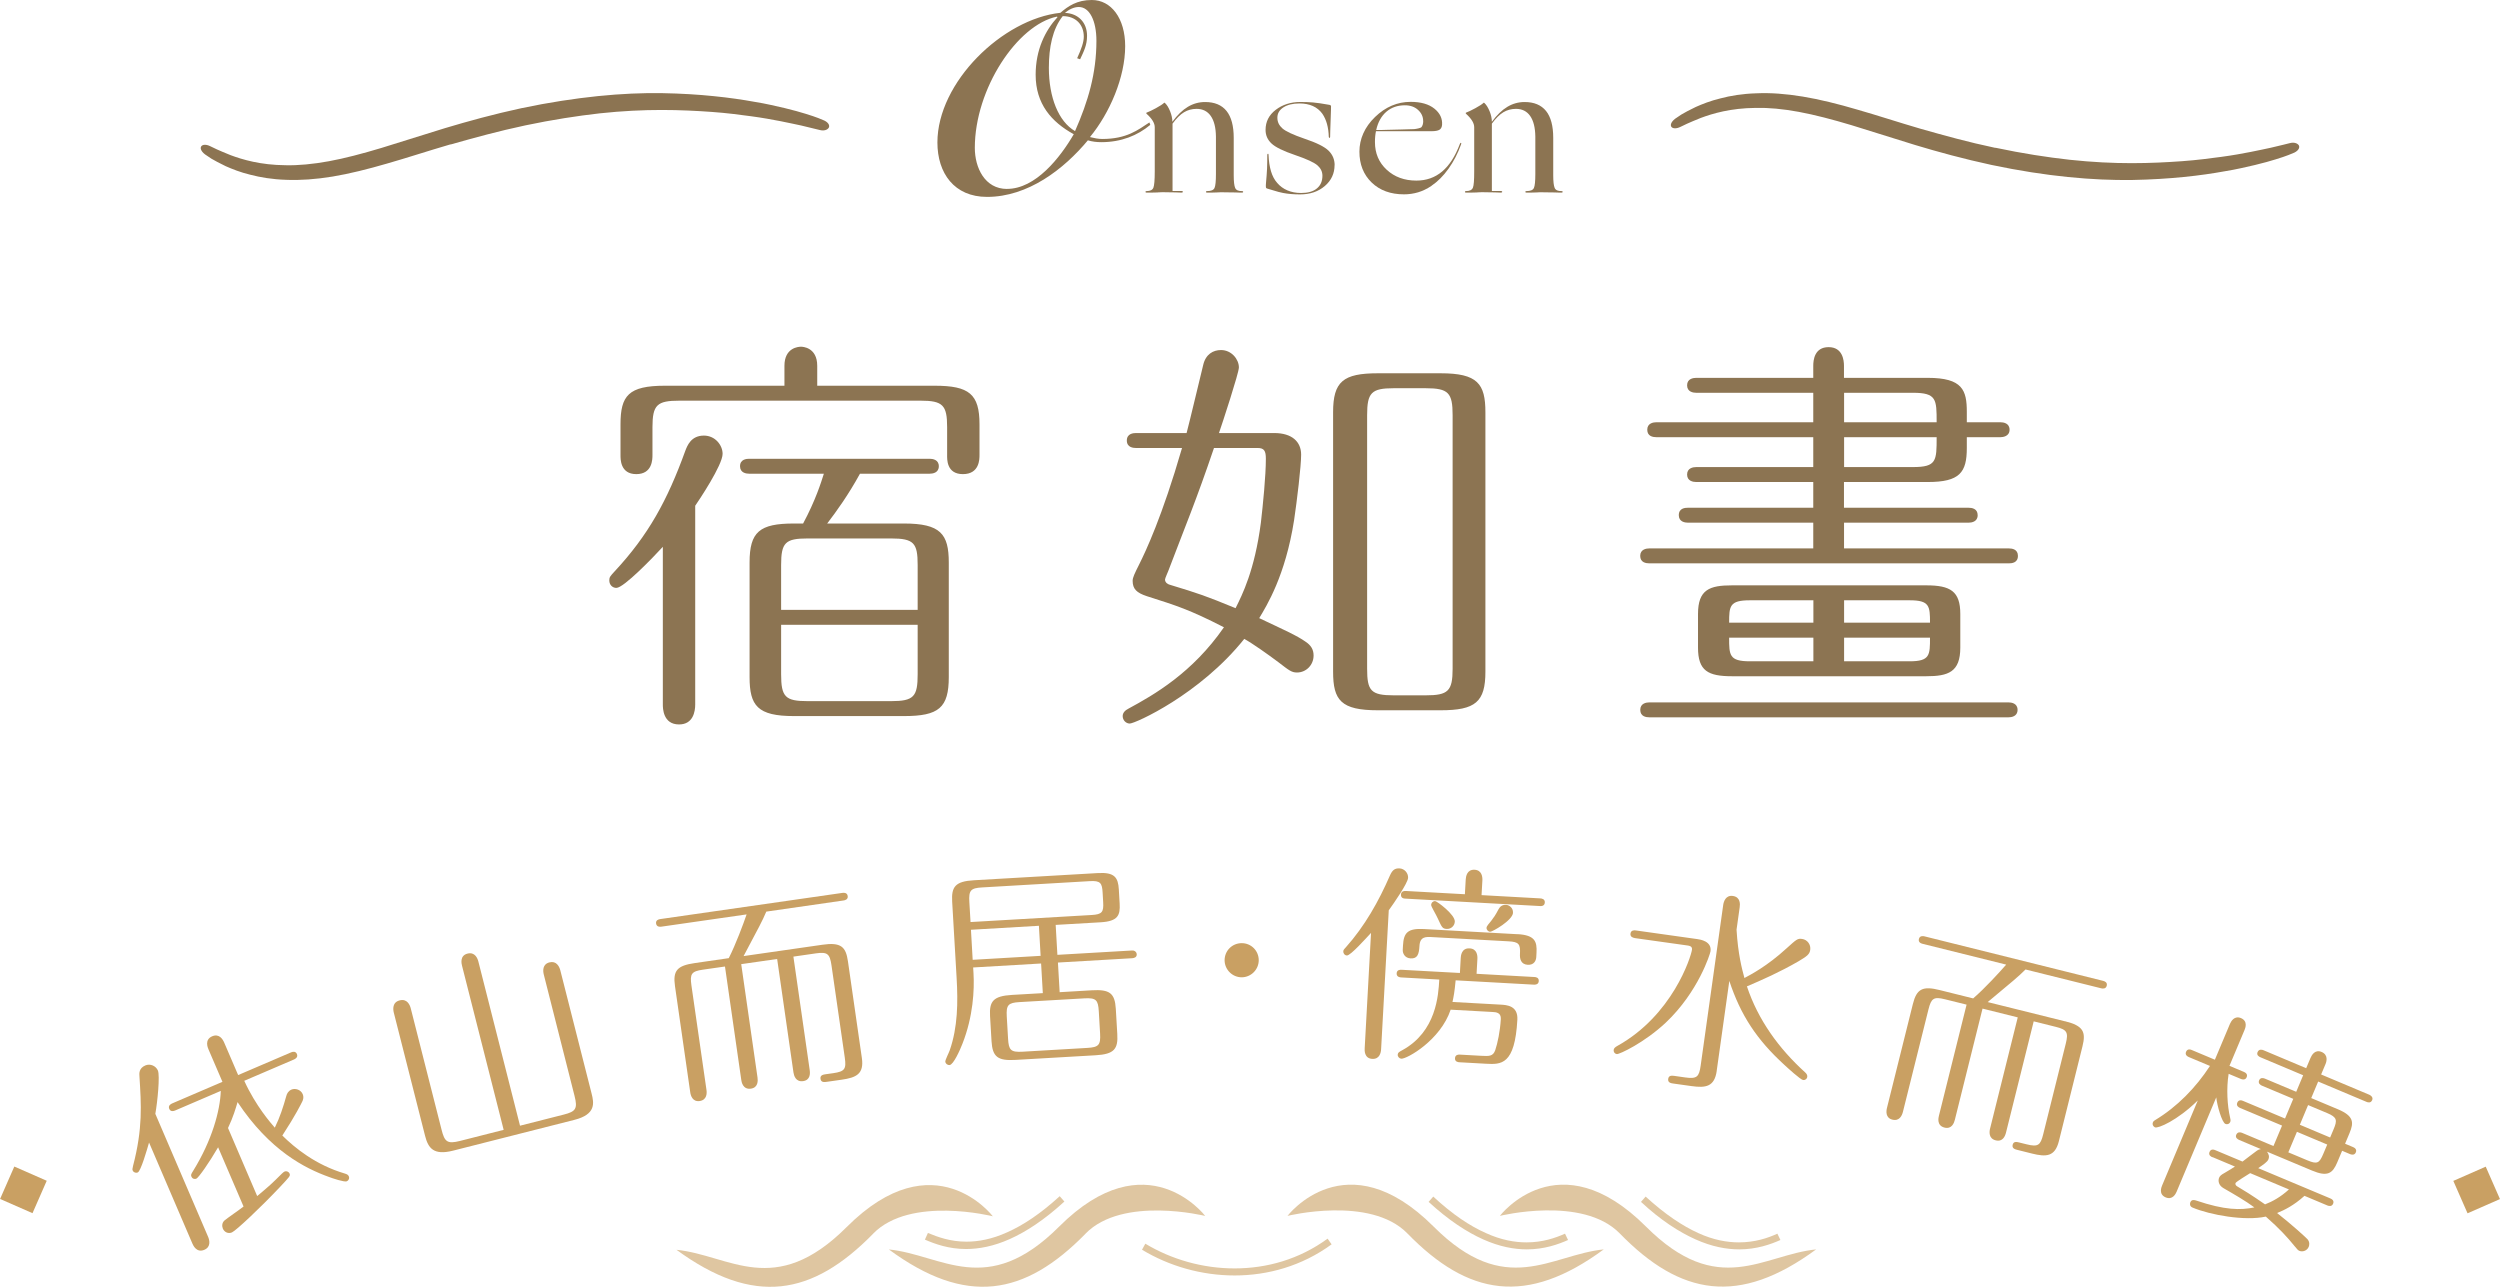
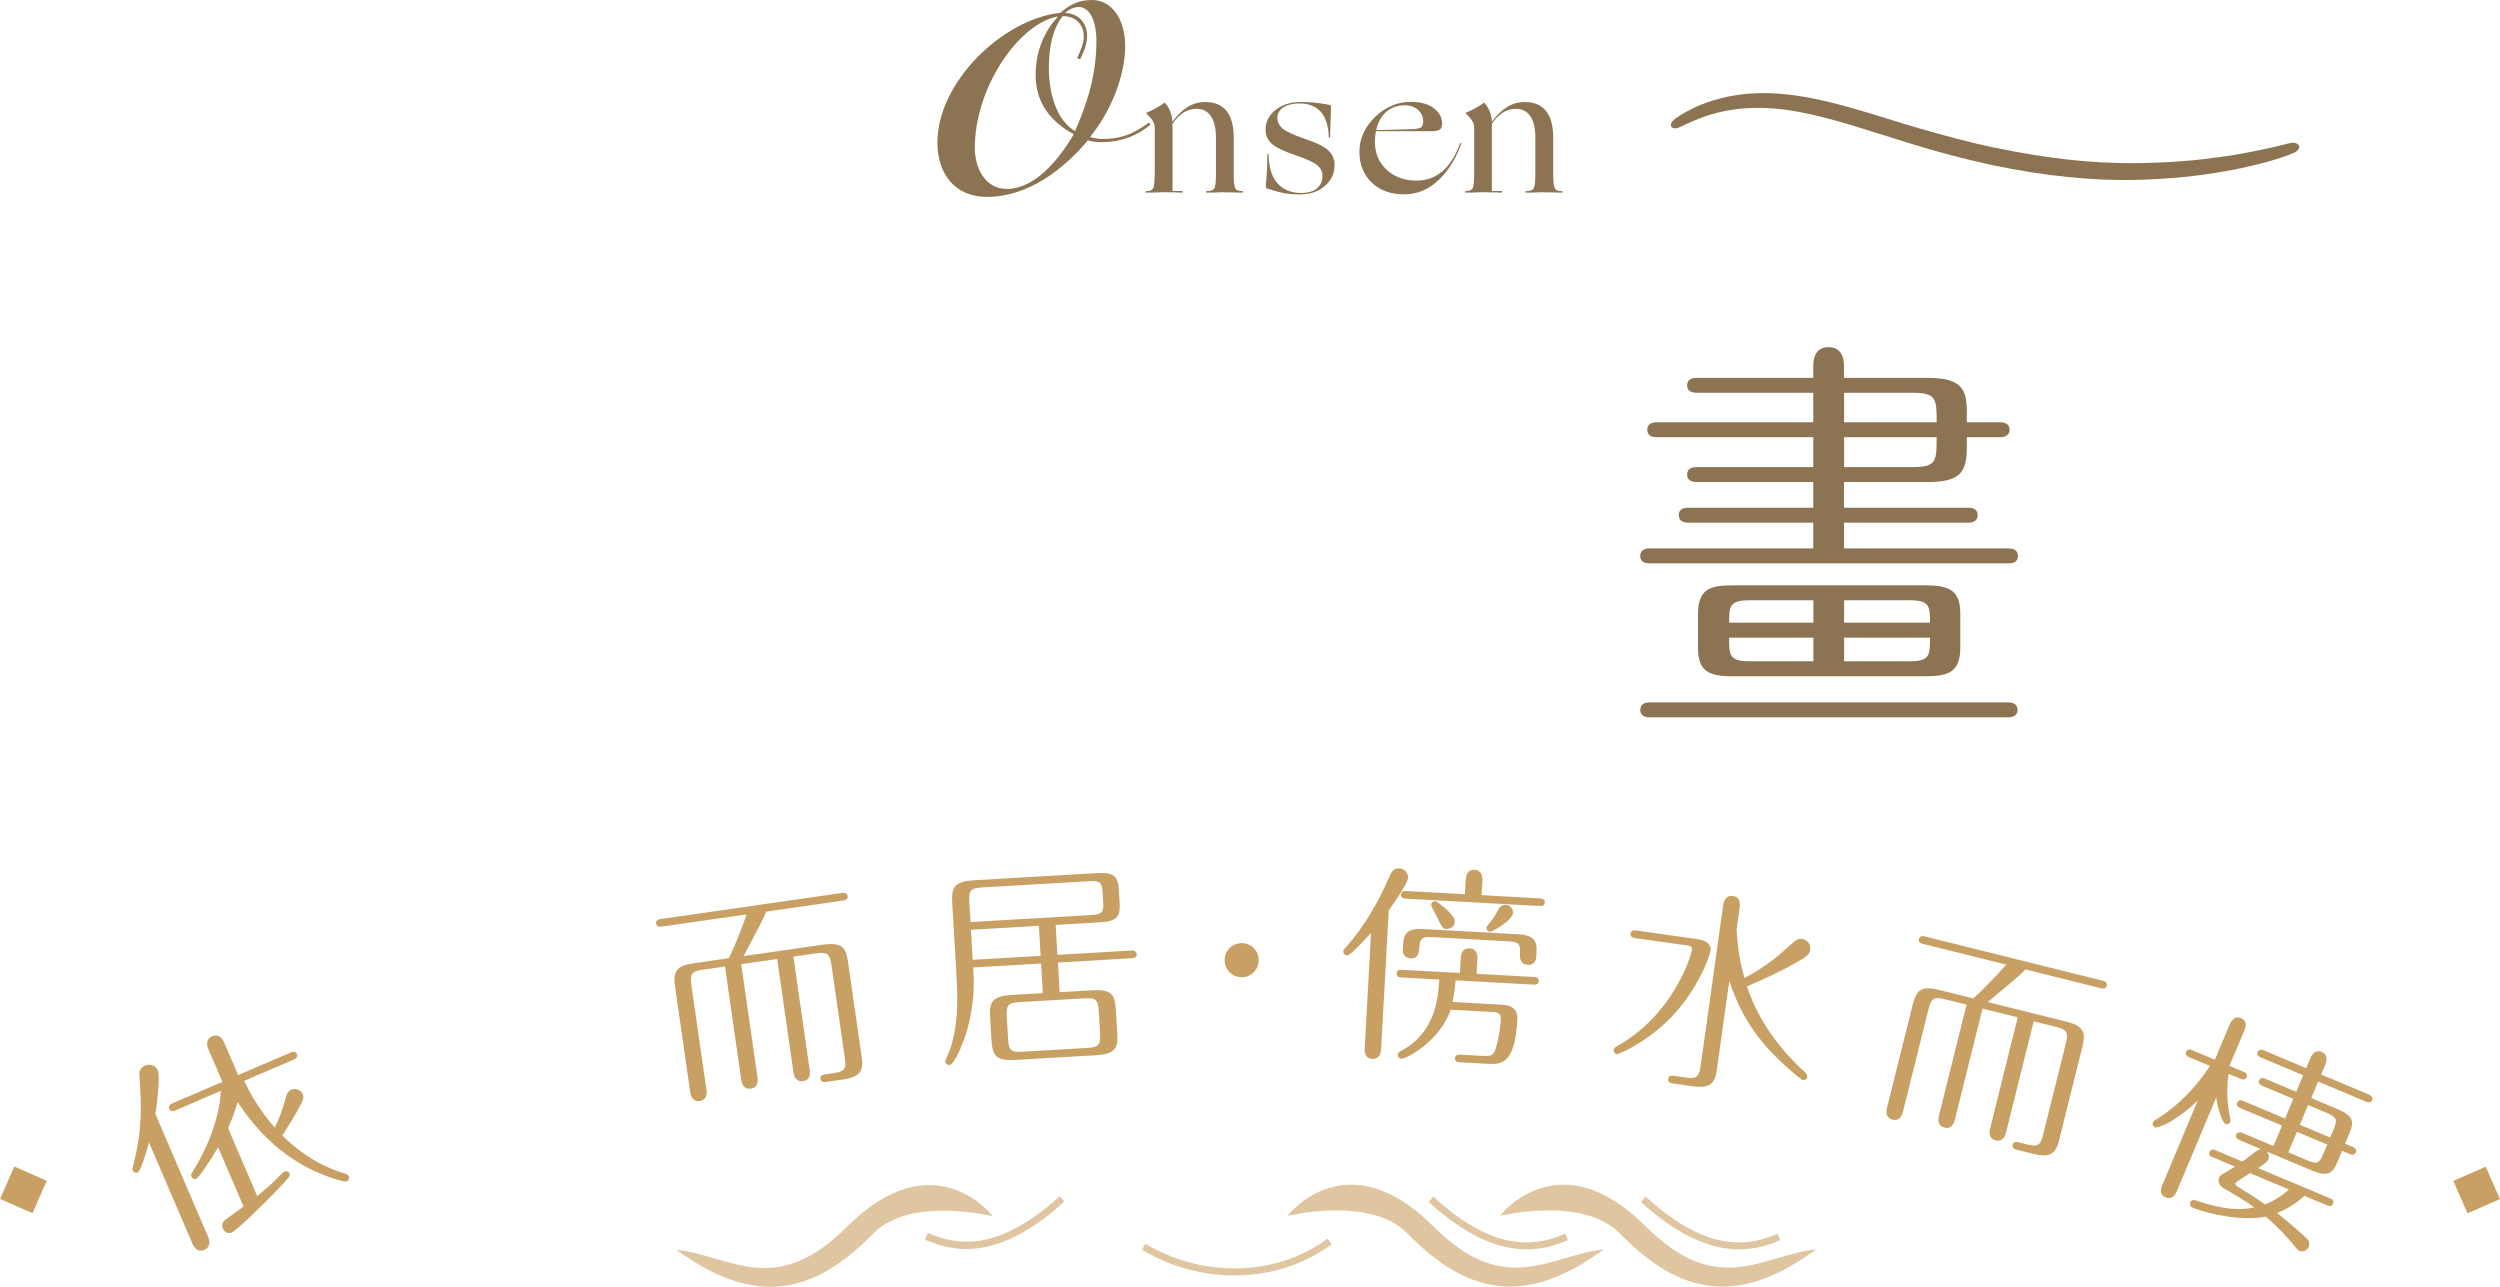
<svg xmlns="http://www.w3.org/2000/svg" id="_層_2" viewBox="0 0 421.67 217.03">
  <defs>
    <style>.cls-1{fill:#c9a063;}.cls-2{fill:#dfc6a1;}.cls-3{fill:#8c7452;}</style>
  </defs>
  <g id="_層_1-2">
    <g>
      <g>
        <g>
          <path class="cls-3" d="M194.02,21.06c-2.16,1.8-4.9,2.92-8.28,2.92-.77,0-1.53-.09-2.25-.31-4.05,4.86-10.08,9.54-17.01,9.54-5.53,0-8.37-4-8.37-9.18,0-10.17,11.02-20.83,20.74-21.87,1.31-1.12,2.79-2.16,5.31-2.16,3.24,0,5.62,3.06,5.62,7.78,0,5.26-2.61,11.29-5.94,15.34,.72,.18,1.4,.32,2.07,.32,4.14,0,6.03-1.53,7.96-2.79l.14,.4Zm-24.16,10.8c4.81,0,8.95-5.26,11.25-9.22-3.78-2.07-6.43-5.13-6.43-10.03,0-4.23,1.62-7.47,3.69-9.72l-.09-.09c-6.7,1.39-13.86,12.19-13.86,22.14,0,3.33,1.67,6.93,5.44,6.93Zm11.47-9.76c2.2-4.99,3.6-9.72,3.6-15.21,0-3.42-1.17-5.71-2.97-5.71-.85,0-1.71,.45-2.34,.99,2.25,.09,3.73,1.62,3.73,3.87,0,1.58-.54,2.61-1.17,3.96l-.5-.18c.72-1.58,1.12-2.7,1.12-3.64,0-2.03-1.35-3.46-3.55-3.46-1.71,2.16-2.34,5.22-2.34,8.73,0,4.95,1.62,9.04,4.41,10.66Z" />
          <path class="cls-3" d="M195.28,32.46c-.56,.02-.97,.03-1.23,.03h-.66c-.12,0-.18-.04-.18-.13s.06-.13,.18-.13c.62,0,1-.19,1.15-.57s.23-1.29,.23-2.73v-7.47c0-.34-.11-.69-.33-1.06-.22-.37-.57-.78-1.05-1.21-.04-.04-.06-.08-.06-.11s.02-.05,.06-.08c.38-.14,.91-.39,1.59-.76,.68-.37,1.13-.67,1.35-.88,.04-.04,.07-.06,.09-.04,.02,0,.05,.04,.09,.07,.32,.3,.6,.76,.85,1.38,.25,.62,.38,1.21,.38,1.77,.84-1.14,1.71-1.98,2.61-2.52,.9-.54,1.87-.81,2.91-.81,1.6,0,2.81,.5,3.62,1.51,.81,1.01,1.21,2.53,1.21,4.54v6.3c0,1.04,.08,1.75,.24,2.13,.16,.38,.55,.56,1.17,.54,.12,0,.18,.04,.18,.13s-.06,.13-.18,.13h-.29c-.15,0-.46,0-.92-.03-.76,0-1.29,0-1.57-.02-.29,0-.49-.01-.58-.01h-.27c-.12,0-.33,0-.63,.03-.46,.02-.81,.03-1.03,.03h-.62c-.12,0-.18-.04-.18-.13s.06-.13,.18-.13c.68,0,1.1-.17,1.26-.53,.16-.35,.24-1.12,.24-2.33v-6.33c-.02-1.52-.31-2.68-.87-3.48s-1.36-1.2-2.4-1.2c-.78,0-1.48,.19-2.11,.57-.63,.38-1.28,1.02-1.94,1.92v11.37h1.56c.12,0,.18,.04,.18,.13s-.06,.13-.18,.13h-.26c-.13,0-.4,0-.82-.03-.66,0-1.12,0-1.4-.02-.27,0-.46-.01-.56-.01h-.3c-.14,0-.38,0-.72,.03Z" />
          <path class="cls-3" d="M225.1,27.84c0,1.42-.55,2.6-1.65,3.54-1.1,.94-2.49,1.41-4.17,1.41-.52,0-1.02-.02-1.5-.06-.48-.04-.93-.1-1.35-.18-.52-.1-1.08-.25-1.67-.44-.59-.19-.93-.29-1.04-.31-.08-.02-.13-.06-.17-.12-.03-.06-.04-.16-.04-.3v-.18c0-.08,0-.22,.03-.42,.08-.82,.13-1.59,.17-2.33,.03-.73,.04-1.5,.04-2.32,0-.12,.04-.19,.11-.2,.07,0,.1,.04,.1,.17,.04,1.08,.18,2.01,.42,2.8,.24,.79,.59,1.45,1.05,1.96,.46,.54,1.03,.96,1.71,1.25,.68,.29,1.45,.44,2.31,.44,1.16,0,2.05-.25,2.67-.77,.62-.51,.93-1.22,.93-2.14,0-.68-.28-1.26-.84-1.75s-1.81-1.07-3.75-1.73c-2-.68-3.33-1.33-4-1.96s-1-1.39-1-2.29c0-1.38,.57-2.51,1.72-3.39s2.54-1.32,4.16-1.32c.8,0,1.5,.03,2.12,.08,.61,.05,1.54,.18,2.8,.41,.1,.04,.17,.07,.2,.1s.04,.08,.04,.13c0,.14,0,.35-.01,.63-.01,.28-.03,.79-.05,1.53-.04,.94-.06,1.62-.07,2.03-.01,.41-.02,.73-.02,.97,0,.12-.04,.18-.1,.18s-.12-.06-.13-.18c-.02-.8-.12-1.52-.3-2.17-.18-.65-.44-1.22-.78-1.72-.42-.58-.96-1.02-1.61-1.31-.65-.29-1.41-.43-2.26-.43-1.12,0-2.02,.22-2.7,.66-.68,.44-1.02,1.02-1.02,1.74s.28,1.3,.84,1.8c.56,.5,1.8,1.08,3.72,1.74,2.04,.68,3.4,1.36,4.08,2.03,.68,.67,1.02,1.49,1.02,2.45Z" />
          <path class="cls-3" d="M241.45,31.35c-.76,.5-1.52,.87-2.27,1.09s-1.54,.34-2.36,.34c-2.26,0-4.08-.66-5.46-1.99-1.38-1.33-2.07-3.07-2.07-5.21s.88-4.15,2.64-5.85c1.76-1.7,3.76-2.55,6-2.55,1.72,0,3.05,.38,4,1.14,.95,.76,1.38,1.68,1.3,2.76-.04,.4-.2,.67-.46,.82-.27,.15-.71,.23-1.3,.23h-9.39c-.06,.28-.1,.58-.13,.88-.03,.31-.04,.63-.04,.97,0,1.88,.66,3.43,1.98,4.65,1.32,1.22,2.99,1.83,5.01,1.83,1.68,0,3.12-.51,4.34-1.53,1.21-1.02,2.21-2.56,2.98-4.62,.06-.16,.12-.23,.2-.21,.07,.02,.07,.11,.01,.27-.54,1.5-1.24,2.86-2.11,4.08-.87,1.22-1.83,2.18-2.87,2.88Zm-1.41-10.95c0-.72-.29-1.34-.86-1.86-.57-.52-1.31-.78-2.23-.78-1.24,0-2.28,.37-3.12,1.09-.84,.73-1.41,1.75-1.71,3.08,.6,0,1.21,0,1.83-.03,.62-.02,1.44-.04,2.46-.06,.6-.02,1.04-.04,1.32-.04,.28-.01,.54-.02,.78-.02,.22-.02,.46-.06,.71-.12,.25-.06,.42-.12,.5-.18,.1-.1,.18-.25,.24-.43,.06-.19,.09-.41,.09-.65Z" />
          <path class="cls-3" d="M249.16,32.46c-.56,.02-.97,.03-1.23,.03h-.66c-.12,0-.18-.04-.18-.13s.06-.13,.18-.13c.62,0,1-.19,1.16-.57s.22-1.29,.22-2.73v-7.47c0-.34-.11-.69-.33-1.06-.22-.37-.57-.78-1.05-1.21-.04-.04-.06-.08-.06-.11s.02-.05,.06-.08c.38-.14,.91-.39,1.59-.76s1.13-.67,1.35-.88c.04-.04,.07-.06,.09-.04,.02,0,.05,.04,.09,.07,.32,.3,.6,.76,.86,1.38,.25,.62,.38,1.21,.38,1.77,.84-1.14,1.71-1.98,2.61-2.52,.9-.54,1.87-.81,2.91-.81,1.6,0,2.8,.5,3.62,1.51,.81,1.01,1.21,2.53,1.21,4.54v6.3c0,1.04,.08,1.75,.24,2.13s.55,.56,1.17,.54c.12,0,.18,.04,.18,.13s-.06,.13-.18,.13h-.29c-.15,0-.46,0-.92-.03-.76,0-1.29,0-1.58-.02-.29,0-.48-.01-.58-.01h-.27c-.12,0-.33,0-.63,.03-.46,.02-.81,.03-1.04,.03h-.62c-.12,0-.18-.04-.18-.13s.06-.13,.18-.13c.68,0,1.1-.17,1.26-.53,.16-.35,.24-1.12,.24-2.33v-6.33c-.02-1.52-.31-2.68-.87-3.48s-1.36-1.2-2.4-1.2c-.78,0-1.49,.19-2.12,.57s-1.28,1.02-1.94,1.92v11.37h1.56c.12,0,.18,.04,.18,.13s-.06,.13-.18,.13h-.25c-.13,0-.41,0-.83-.03-.66,0-1.12,0-1.4-.02-.27,0-.46-.01-.55-.01h-.3c-.14,0-.38,0-.72,.03Z" />
        </g>
        <g>
          <path class="cls-3" d="M336.57,24.92c4.57,.97,8.75,1.61,12.54,2.03,3.83,.41,7.29,.57,10.43,.57,3.14,0,5.97-.15,8.48-.33,2.52-.18,4.69-.47,6.63-.73,1.94-.26,3.57-.56,4.95-.83,1.39-.27,2.53-.53,3.45-.72,1.82-.42,2.8-.68,3.18-.77,.71-.19,1.27,.03,1.49,.35s.04,.86-.71,1.24c-.39,.17-1.33,.59-3.18,1.15-.92,.28-2.07,.62-3.52,.96-1.41,.32-3.11,.74-5.07,1.05-1.98,.36-4.26,.7-6.87,.96-2.61,.26-5.5,.45-8.78,.51-3.25,.04-6.83-.1-10.78-.5s-8.21-1.05-12.91-2.04c-4.67-1.01-8.96-2.18-12.87-3.36l-10.72-3.34c-3.23-.97-6.21-1.75-8.9-2.25s-5.13-.72-7.25-.67c-4.26,.03-7.33,.96-9.31,1.7-1,.4-1.74,.72-2.3,.97l-1.11,.53c-.69,.34-1.25,.3-1.5,.03-.24-.27-.15-.81,.6-1.4,.2-.13,.52-.35,1.07-.72,.57-.33,1.34-.76,2.42-1.27,1.09-.48,2.44-1.03,4.14-1.44,1.69-.45,3.71-.79,6.07-.86,2.34-.11,4.98,.08,7.82,.55,2.84,.47,5.95,1.24,9.21,2.2,3.3,.94,6.83,2.11,10.67,3.23,3.88,1.1,8.03,2.26,12.6,3.22Z" />
-           <path class="cls-3" d="M75.98,24.35c-3.84,1.12-7.37,2.29-10.67,3.23-3.27,.95-6.37,1.73-9.21,2.2-2.84,.47-5.48,.65-7.82,.55-2.36-.07-4.38-.42-6.07-.86-1.7-.41-3.05-.96-4.14-1.44-1.07-.51-1.85-.94-2.42-1.27-.55-.37-.87-.59-1.07-.72-.75-.58-.85-1.13-.6-1.4,.24-.27,.81-.32,1.5,.03l1.11,.53c.56,.25,1.3,.57,2.3,.97,1.98,.74,5.05,1.67,9.31,1.7,2.11,.05,4.56-.18,7.25-.67s5.67-1.28,8.9-2.25l10.72-3.34c3.91-1.17,8.19-2.35,12.87-3.36,4.71-.99,8.97-1.63,12.91-2.04,3.95-.4,7.53-.55,10.78-.5,3.28,.06,6.18,.24,8.78,.51,2.61,.26,4.89,.6,6.87,.96,1.96,.31,3.66,.73,5.07,1.05,1.44,.34,2.59,.68,3.52,.96,1.85,.56,2.8,.98,3.18,1.15,.76,.37,.94,.91,.71,1.24s-.78,.54-1.49,.35c-.38-.08-1.36-.34-3.18-.77-.92-.19-2.07-.45-3.45-.72-1.39-.27-3.02-.57-4.95-.83-1.94-.26-4.11-.55-6.63-.73-2.52-.18-5.34-.33-8.48-.33s-6.6,.16-10.43,.57c-3.79,.43-7.97,1.07-12.54,2.03-4.57,.97-8.72,2.12-12.6,3.22Z" />
        </g>
      </g>
      <g>
        <g>
-           <path class="cls-3" d="M117.26,118.83c0,1.19-.35,3.36-2.73,3.36-2.73,0-2.73-2.8-2.73-3.36v-26.6c-1.61,1.75-6.58,6.93-7.84,6.93-.63,0-1.19-.49-1.19-1.26,0-.56,.14-.7,.91-1.54,5.67-6.09,8.89-11.97,11.9-20.3,.35-.91,.98-2.59,3.15-2.59,1.89,0,3.15,1.61,3.15,3.08,0,1.89-3.99,7.84-4.62,8.75v33.53Zm15.05-53.77v-3.36c0-3.08,2.38-3.22,2.8-3.22,.21,0,2.73,.07,2.73,3.22v3.36h19.81c5.81,0,7.56,1.4,7.56,6.51v5.18c0,.7,0,3.22-2.8,3.22s-2.66-2.59-2.66-3.22v-4.69c0-3.71-.7-4.48-4.48-4.48h-40.67c-3.78,0-4.55,.7-4.55,4.48v4.69c0,.7,0,3.22-2.73,3.22s-2.66-2.59-2.66-3.22v-5.18c0-4.83,1.33-6.51,7.49-6.51h20.16Zm20.16,23.24c6.16,0,7.56,1.75,7.56,6.58v19.32c0,5.18-1.68,6.58-7.56,6.58h-18.55c-6.16,0-7.49-1.75-7.49-6.58v-19.32c0-5.18,1.68-6.58,7.49-6.58h1.54c2.1-3.92,3.01-6.86,3.5-8.4h-12.6c-.49,0-1.54-.14-1.54-1.26,0-1.19,1.12-1.26,1.54-1.26h30.45c.49,0,1.54,.14,1.54,1.26s-1.05,1.26-1.54,1.26h-11.76c-1.96,3.57-3.92,6.3-5.53,8.4h12.95Zm2.31,14.56v-7.56c0-3.71-.63-4.48-4.48-4.48h-14.07c-3.78,0-4.48,.7-4.48,4.48v7.56h23.03Zm-23.03,2.52v8.33c0,3.85,.7,4.55,4.48,4.55h14.07c3.85,0,4.48-.77,4.48-4.55v-8.33h-23.03Z" />
-           <path class="cls-3" d="M214.91,73.04c3.01,0,4.55,1.47,4.55,3.64,0,1.96-.7,7.77-1.19,11.06-1.47,9.38-4.62,14.42-5.88,16.52,4.13,1.96,6.37,2.94,7.84,3.99,.84,.56,1.33,1.26,1.33,2.31,0,1.61-1.26,2.87-2.8,2.87-.91,0-1.33-.35-3.15-1.75-1.68-1.26-4.34-3.15-5.74-3.92-7.49,9.38-18.41,14.28-19.32,14.28-.63,0-1.19-.56-1.19-1.26,0-.56,.42-.98,.98-1.26,4.27-2.31,10.78-6.02,16.1-13.72-5.88-3.01-7.98-3.64-13.02-5.25-1.68-.56-2.38-1.19-2.38-2.59,0-.56,.35-1.26,1.12-2.8,1.05-2.1,3.85-7.98,7.21-19.6h-7.77c-.42,0-1.54-.07-1.54-1.26s1.12-1.26,1.54-1.26h8.54c.49-1.82,2.38-9.8,2.8-11.48,.42-1.82,1.68-2.52,3.01-2.52,1.75,0,3.01,1.54,3.01,2.94,0,.91-2.8,9.45-3.36,11.06h9.31Zm-10.15,2.52c-3.01,8.89-4.83,13.16-7.7,20.72-.07,.21-.56,1.26-.56,1.47,0,.56,.56,.84,.91,.91,4.83,1.47,5.88,1.82,10.99,3.92,1.12-2.24,3.22-6.37,4.27-14.42,.35-3.01,.84-7.91,.84-10.78,0-1.33-.28-1.82-1.4-1.82h-7.35Zm45.78,37.73c0,5.11-1.68,6.51-7.56,6.51h-10.57c-6.23,0-7.56-1.68-7.56-6.51v-43.75c0-5.18,1.68-6.58,7.56-6.58h10.57c6.23,0,7.56,1.75,7.56,6.58v43.75Zm-5.53-43.26c0-3.78-.7-4.55-4.55-4.55h-5.39c-3.78,0-4.48,.77-4.48,4.55v42.77c0,3.71,.63,4.48,4.48,4.48h5.39c3.78,0,4.55-.7,4.55-4.48v-42.77Z" />
          <path class="cls-3" d="M311.03,85.64h21c.56,0,1.54,.14,1.54,1.26s-1.05,1.26-1.54,1.26h-21v4.34h27.79c.56,0,1.54,.14,1.54,1.26,0,1.19-1.05,1.26-1.54,1.26h-60.63c-.56,0-1.54-.14-1.54-1.26s1.05-1.26,1.54-1.26h27.65v-4.34h-21.14c-.49,0-1.54-.14-1.54-1.26,0-1.19,1.05-1.26,1.54-1.26h21.14v-4.34h-19.74c-.49,0-1.54-.14-1.54-1.26s1.05-1.26,1.54-1.26h19.74v-5.04h-26.46c-.56,0-1.54-.14-1.54-1.26s1.05-1.26,1.54-1.26h26.46v-4.97h-19.74c-.49,0-1.54-.14-1.54-1.26s1.05-1.26,1.54-1.26h19.74v-2.03c0-.98,.21-3.15,2.59-3.15s2.59,2.24,2.59,3.15v2.03h14.14c5.88,0,6.58,2.1,6.58,5.74v1.75h5.67c.49,0,1.54,.14,1.54,1.26s-1.12,1.26-1.54,1.26h-5.67v1.82c0,4.13-1.19,5.74-6.58,5.74h-14.14v4.34Zm-32.83,35.35c-.56,0-1.54-.14-1.54-1.26s1.05-1.26,1.54-1.26h60.56c.49,0,1.54,.14,1.54,1.26s-1.05,1.26-1.54,1.26h-60.56Zm46.7-22.26c4.06,0,5.74,.98,5.74,4.83v5.67c0,4.13-2.03,4.83-5.74,4.83h-32.76c-4.06,0-5.74-.91-5.74-4.83v-5.67c0-4.13,1.96-4.83,5.74-4.83h32.76Zm-19.04,2.52h-10.71c-3.43,0-3.5,.98-3.5,3.78h14.21v-3.78Zm0,6.3h-14.21c0,2.94,0,3.99,3.5,3.99h10.71v-3.99Zm5.18-36.33h15.61c0-3.85,0-4.97-3.99-4.97h-11.62v4.97Zm0,7.56h11.62c3.99,0,3.99-1.05,3.99-5.04h-15.61v5.04Zm0,26.25h14.49c0-2.8-.07-3.78-3.43-3.78h-11.06v3.78Zm0,6.51h11.06c3.43,0,3.43-1.05,3.43-3.99h-14.49v3.99Z" />
        </g>
        <g>
          <g>
            <path class="cls-1" d="M35.1,208.61c.23,.53,.53,1.69-.63,2.19-1.32,.57-1.89-.76-2.02-1.05l-7.31-17.04c-.33,1.16-1.38,4.82-1.91,5.05-.3,.13-.71,0-.85-.34-.06-.13-.07-.25,.06-.77,1.66-6.35,1.38-10.3,1.08-15.11-.04-.45-.11-1.36,.98-1.83,.86-.37,1.8,.09,2.13,.85,.37,.86-.06,5.24-.43,7.31l8.9,20.74Zm6.1-26.31c1.96,4.29,4.53,7.18,5.15,7.9,.84-1.69,1.43-3.51,1.94-5.34,.1-.4,.34-.85,.87-1.08,.63-.27,1.56,0,1.89,.75,.24,.56,.05,1.04-.08,1.29-.17,.34-1.08,2.23-3.35,5.71,2.1,2.07,5.61,4.96,10.54,6.41,.32,.1,.55,.19,.67,.46,.16,.36-.04,.72-.34,.85-.4,.17-2.41-.5-3.02-.74-4.03-1.45-9.98-4.45-15.4-12.62-.32,1.08-.71,2.46-1.61,4.37l4.92,11.48c2.1-1.76,2.36-1.99,4.17-3.79,.22-.21,.34-.3,.47-.36,.26-.11,.66,0,.82,.35,.17,.4,.05,.49-1.72,2.38-3.18,3.36-7.28,7.23-8,7.55-.63,.27-1.27-.04-1.53-.64-.18-.43-.15-.99,.27-1.37,.31-.29,2.73-1.95,3.22-2.36l-4.29-9.99c-1.49,2.56-3.28,5.13-3.68,5.3-.26,.11-.65,.04-.82-.35-.13-.3-.06-.41,.33-1.04,3.12-5.06,4.51-10.04,4.62-13.42l-7.71,3.31c-.23,.1-.76,.25-.98-.28s.21-.79,.47-.91l8.5-3.65-2.36-5.49c-.11-.26-.7-1.62,.63-2.19,1.19-.51,1.79,.52,2.02,1.05l2.36,5.49,8.93-3.83c.23-.1,.76-.25,.98,.28s-.24,.81-.47,.91l-8.44,3.62Z" />
-             <path class="cls-1" d="M84.95,190.56l-7.02-27.67c-.08-.31-.43-1.71,.93-2.05,1.26-.32,1.7,.83,1.83,1.36l7.02,27.67,7.36-1.87c2.06-.52,2.38-1.01,1.84-3.14l-5.19-20.48c-.17-.66-.22-1.76,.96-2.06,1.15-.29,1.65,.66,1.83,1.36l5.27,20.76c.41,1.61,.78,3.52-2.92,4.45l-20.45,5.19c-3.28,.83-4.19-.42-4.72-2.52l-5.27-20.76c-.13-.52-.29-1.75,1-2.07,1.26-.32,1.72,.79,1.86,1.35l5.2,20.48c.51,2.02,.95,2.43,3.11,1.88l7.36-1.87Z" />
            <path class="cls-1" d="M138.69,159.35c3.17-.46,3.98,.34,4.33,2.79l2.35,16.32c.39,2.71-.98,3.3-3.4,3.65l-2.53,.36c-.36,.05-.96,.14-1.05-.5s.48-.72,.87-.78l1.28-.18c1.96-.28,2.22-.72,1.95-2.61l-2.25-15.61c-.28-1.92-.69-2.26-2.61-1.99l-3.81,.55,2.75,19.13c.09,.61,.1,1.7-1.11,1.87-1.25,.18-1.55-.94-1.63-1.47l-2.75-19.13-6.06,.87,2.75,19.13c.07,.5,.13,1.69-1.11,1.87-1.39,.2-1.59-1.19-1.63-1.47l-2.75-19.13-3.71,.53c-1.96,.28-2.22,.72-1.95,2.64l2.54,17.64c.09,.61,.06,1.7-1.15,1.88-1.21,.17-1.52-.95-1.59-1.48l-2.57-17.89c-.38-2.64,.37-3.47,3.33-3.9l5.74-.83c1.16-2.28,2.45-5.74,3.01-7.38l-14.39,2.07c-.28,.04-.79,.04-.88-.53s.44-.72,.69-.75l30.75-4.42c.29-.04,.79-.04,.88,.53s-.44,.72-.69,.75l-13.04,1.88c-.71,1.67-1.2,2.54-3.83,7.5l13.29-1.91Z" />
            <path class="cls-1" d="M178.36,161.05l12.54-.73c.25-.05,.8,.1,.83,.64,.03,.54-.5,.64-.75,.66l-12.54,.73,.29,5,5.43-.32c2.98-.17,3.88,.46,4.04,3.12l.25,4.24c.15,2.52-.49,3.42-3.65,3.6l-13.48,.78c-3.02,.18-3.92-.49-4.08-3.15l-.25-4.24c-.14-2.48,.52-3.38,3.69-3.57l5.21-.3-.29-5-11.46,.67,.06,1.01c.16,2.73-.05,7.25-1.87,11.86-.41,1.07-1.52,3.55-2.17,3.59-.4,.02-.7-.28-.72-.57-.02-.29,.66-1.62,.75-1.92,1.36-3.9,1.4-8.09,1.16-12.22l-.75-12.86c-.14-2.48,.49-3.42,3.68-3.6l20.88-1.21c2.84-.17,3.43,.74,3.55,2.75l.14,2.41c.11,1.94-.26,2.97-3.21,3.14l-7.58,.44,.29,5.07Zm-14.67-5.53l20.45-1.19c1.76-.1,2.03-.51,1.93-2.17l-.09-1.58c-.09-1.62-.34-2.07-2.17-1.96l-18.15,1.06c-1.94,.11-2.28,.49-2.16,2.47l.2,3.38Zm11.54,.63l-11.46,.67,.29,5.07,11.46-.67-.29-5.07Zm10.1,14.41c-.11-1.91-.46-2.28-2.43-2.17l-10.92,.63c-1.94,.11-2.28,.49-2.17,2.43l.22,3.77c.11,1.9,.46,2.28,2.43,2.17l10.92-.64c1.94-.11,2.28-.49,2.17-2.43l-.22-3.77Z" />
            <path class="cls-1" d="M212.31,161.95c0,1.58-1.29,2.88-2.87,2.89-1.58,0-2.88-1.29-2.89-2.87,0-1.62,1.28-2.88,2.87-2.89s2.88,1.25,2.89,2.87Z" />
            <path class="cls-1" d="M232.95,176.95c-.03,.58-.24,1.72-1.5,1.65-1.37-.08-1.29-1.48-1.27-1.8l1.07-19.45c-.77,.82-3.46,3.85-4.07,3.81-.4-.02-.63-.4-.61-.68,.01-.22,.05-.29,.43-.7,3.19-3.57,5.55-7.77,7.45-12.14,.37-.81,.75-1.22,1.62-1.17,.83,.05,1.47,.8,1.43,1.59-.05,.9-2.36,4.23-3.26,5.48l-1.29,23.4Zm13.29-12.86l.14-2.52c.02-.29,.09-1.69,1.5-1.61,1.26,.07,1.34,1.23,1.31,1.77l-.14,2.52,9.74,.54c.25,.01,.79,.08,.75,.69-.03,.58-.58,.62-.83,.6l-13.19-.73c-.18,1.97-.33,2.69-.53,3.65l8.12,.45c1.01,.06,2.95,.16,2.82,2.54-.42,7.69-2.76,7.56-5.28,7.43l-4.49-.25c-.22-.01-.79-.08-.75-.69s.61-.62,.83-.6l3.6,.2c1.33,.07,1.98,.11,2.36-.95,.39-1.17,.82-3.16,.94-5.25,.06-1.11-.84-1.16-1.38-1.19l-7.08-.39c-1.73,5.17-7.38,8.32-8.32,8.27-.32-.02-.63-.32-.61-.68,.02-.36,.24-.46,.76-.75,5.76-3.14,6.1-9.29,6.25-11.92l-6.43-.36c-.22-.01-.79-.08-.76-.69,.03-.61,.61-.62,.83-.6l9.85,.54Zm.84-13.26l.14-2.48c.03-.5,.2-1.72,1.5-1.65,1.22,.07,1.34,1.19,1.31,1.8l-.14,2.48,9.92,.55c.25,.01,.79,.12,.75,.69-.03,.61-.58,.62-.83,.6l-22.68-1.25c-.22-.01-.79-.04-.75-.69,.03-.61,.61-.62,.83-.6l9.96,.55Zm8.86,6.73c2.98,.16,3.32,1.26,3.22,3.13l-.04,.75c-.04,.65-.43,1.35-1.44,1.29-1.19-.07-1.35-1.05-1.31-1.8,.09-1.69-.17-2.07-1.94-2.16l-12.87-.71c-1.04-.06-2.05-.11-2.14,1.47-.08,1.44-.34,2.18-1.49,2.12-.97-.05-1.36-.83-1.33-1.44l.04-.75c.12-2.12,.77-2.91,3.54-2.76l15.75,.87Zm-10.56-2.1c-.04,.72-.65,1.26-1.37,1.22-.72-.04-.81-.26-1.49-1.74-.29-.67-1.15-2.05-1.13-2.3,.02-.4,.33-.67,.68-.65,.32,.02,3.37,2.28,3.31,3.46Zm9.82-1.51c-.07,1.29-3.5,3.23-3.86,3.21-.36-.02-.63-.36-.61-.68,.02-.29,.47-.77,.78-1.15,.47-.62,.7-.93,1.26-1.99,.24-.46,.66-.76,1.27-.72,.5,.03,1.2,.5,1.15,1.33Z" />
            <path class="cls-1" d="M275.7,158.21c-.25-.04-.77-.18-.69-.75s.62-.57,.87-.53l10.37,1.46c.5,.07,2.5,.35,2.26,2.06-.06,.43-2.05,6.84-7.54,12.03-3.64,3.41-7.84,5.37-8.27,5.31-.32-.04-.57-.33-.52-.73,.04-.25,.24-.44,.6-.64,9.3-5.16,12.42-14.98,12.6-16.22,.09-.61-.45-.68-.7-.72l-8.98-1.26Zm13.86,22.41c-.38,2.67-1.83,2.91-4.25,2.57l-3.07-.43c-.36-.05-.96-.13-.87-.78,.09-.64,.66-.56,1.05-.51l1.82,.26c1.96,.27,2.34-.07,2.61-2l3.8-27.09c.08-.57,.42-1.69,1.63-1.52,1.28,.18,1.23,1.37,1.15,1.91l-.53,3.78c.25,4.14,.92,6.64,1.33,8.15,1.02-.55,3.8-1.97,7.1-5,1.71-1.54,1.87-1.7,2.62-1.59,.89,.12,1.5,.94,1.38,1.83-.11,.78-.55,1.08-1.98,1.94-3.24,1.87-6.15,3.14-8.7,4.23,1.89,5.68,5.4,10.5,9.81,14.5,.26,.22,.4,.49,.37,.74-.05,.39-.38,.6-.7,.56-.46-.07-2.65-2.08-3.2-2.59-4.64-4.25-7.33-8.34-9.25-14.13l-2.13,15.18Z" />
            <path class="cls-1" d="M348.3,172.25c3.11,.77,3.55,1.81,2.95,4.22l-3.98,16c-.66,2.65-2.15,2.69-4.53,2.1l-2.48-.62c-.35-.09-.94-.23-.79-.86,.16-.63,.71-.49,1.1-.39l1.26,.31c1.92,.48,2.33,.17,2.79-1.68l3.81-15.3c.47-1.89,.22-2.36-1.67-2.83l-3.74-.93-4.67,18.76c-.15,.59-.55,1.61-1.74,1.31-1.22-.3-1.08-1.46-.95-1.98l4.67-18.76-5.94-1.48-4.67,18.76c-.12,.49-.51,1.62-1.74,1.31-1.36-.34-1.02-1.7-.95-1.98l4.67-18.76-3.63-.9c-1.92-.48-2.33-.17-2.8,1.71l-4.31,17.29c-.15,.59-.58,1.6-1.77,1.3-1.19-.29-1.05-1.45-.92-1.97l4.37-17.53c.64-2.58,1.66-3.08,4.55-2.35l5.62,1.4c1.94-1.67,4.43-4.39,5.57-5.7l-14.11-3.51c-.28-.07-.75-.26-.61-.82,.14-.56,.68-.5,.93-.44l30.14,7.51c.28,.07,.75,.26,.61,.82-.14,.56-.68,.5-.92,.44l-12.78-3.18c-1.28,1.28-2.07,1.9-6.38,5.5l13.03,3.24Z" />
            <path class="cls-1" d="M367.14,200.98c-.2,.46-.73,1.45-1.86,.98-1.23-.52-.71-1.74-.6-2.01l6.02-14.34c-3.52,3.44-6.72,4.75-7.22,4.54-.3-.13-.5-.48-.35-.85,.08-.2,.24-.29,.35-.36,3.77-2.28,6.87-5.47,9.27-9.15l-3.55-1.49c-.27-.11-.7-.37-.48-.9,.24-.56,.75-.39,.98-.29l3.88,1.63,2.54-6.04c.2-.46,.76-1.44,1.86-.98,1.23,.52,.71,1.74,.6,2.01l-2.54,6.04,2.42,1.02c.27,.11,.7,.37,.48,.9-.22,.53-.75,.39-.98,.29l-2.06-.86c-.4,2.45-.23,5.37,.25,7.41,.06,.22,.11,.48,.03,.68-.15,.37-.52,.49-.82,.36-.6-.25-1.4-3.09-1.55-4.48l-6.68,15.9Zm6.02-5.79c-.27-.11-.7-.37-.48-.9,.24-.56,.75-.39,.98-.29l4.58,1.92c.4-.3,2.07-1.59,2.46-1.86,.17-.12,.41-.22,.65-.24l-3.68-1.55c-.23-.1-.7-.37-.49-.87,.24-.56,.76-.42,1-.32l5.28,2.22,1.45-3.45-7.07-2.97c-.27-.11-.7-.37-.48-.9,.24-.56,.75-.39,.98-.29l7.07,2.97,1.39-3.32-5.28-2.22c-.23-.1-.7-.37-.48-.9,.22-.53,.75-.39,.98-.29l5.28,2.22,1.17-2.79-7.2-3.03c-.27-.11-.7-.37-.49-.87,.24-.56,.76-.42,1-.32l7.2,3.03,.73-1.73c.2-.46,.74-1.48,1.87-1.01,1.16,.49,.85,1.61,.65,2.07l-.73,1.73,8.13,3.42c.23,.1,.69,.41,.48,.9-.24,.56-.75,.39-.98,.29l-8.13-3.42-1.17,2.79,4.48,1.88c2.72,1.14,2.73,2.24,1.98,4.03l-.75,1.79,1.33,.56c.27,.11,.7,.37,.48,.9-.22,.53-.75,.39-.98,.29l-1.33-.56-.81,1.93c-.79,1.89-1.64,2.51-4.26,1.41l-7.6-3.19c.29,.43,.44,.81,.23,1.31-.18,.43-.83,.86-1.71,1.47l12.15,5.1c.27,.11,.7,.37,.48,.9-.22,.53-.75,.39-.98,.29l-3.85-1.62c-1.83,1.65-3.39,2.4-4.62,2.9,2.38,1.86,4.84,4.1,5.13,4.42,.42,.49,.31,1.03,.2,1.29-.28,.66-1.04,.89-1.57,.67-.23-.1-.34-.22-.88-.88-1.05-1.3-2.46-2.87-4.78-4.9-3.53,.78-9.38-.27-12.36-1.52-.53-.22-.45-.7-.37-.9,.22-.53,.74-.36,.98-.29,4.82,1.63,7.47,1.65,9.82,1.16-1.46-1.08-3.41-2.21-5.2-3.24-.85-.48-.95-1.26-.75-1.76,.14-.33,.37-.51,.93-.82,.78-.45,1.37-.83,1.74-1.07l-3.78-1.59Zm6.37,2.68c-.37,.23-2.37,1.46-2.46,1.66-.1,.23,.05,.45,.3,.59,1.12,.67,2.25,1.34,4.67,3.02,1.26-.49,2.63-1.24,4.03-2.52l-6.54-2.75Zm6.43-3.51l3.22,1.35c1.66,.7,2.02,.5,2.69-1.1l.66-1.56-5.11-2.15-1.45,3.45Zm1.95-4.65l5.11,2.15,.6-1.43c.61-1.46,.6-1.98-1.1-2.69l-3.22-1.35-1.39,3.32Z" />
          </g>
          <rect class="cls-1" x=".95" y="197.7" width="5.97" height="5.97" transform="translate(81.01 15.35) rotate(23.7)" />
          <rect class="cls-1" x="414.75" y="197.7" width="5.97" height="5.97" transform="translate(-45.44 184.86) rotate(-23.7)" />
        </g>
      </g>
      <g>
        <path class="cls-2" d="M147.27,208.08c6.26-6.43,20.19-2.93,20.19-2.93,0,0-9.87-12.97-24.65,1.81-12.18,12.18-19.74,4.74-28.71,3.84,13.03,9.53,22.9,7.78,33.17-2.71Z" />
-         <path class="cls-2" d="M183.09,208.08c6.26-6.43,20.19-2.99,20.19-2.99,0,0-9.87-12.97-24.65,1.81-12.18,12.18-19.74,4.74-28.71,3.84,13.03,9.59,22.9,7.84,33.17-2.65Z" />
        <path class="cls-2" d="M156.01,209.09c1.69,.73,4,1.58,6.94,1.58,2.14,0,4.63-.45,7.39-1.69,2.76-1.24,5.81-3.22,9.19-6.32l-.79-.9c-3.27,2.99-6.2,4.91-8.86,6.09-2.59,1.18-4.91,1.58-6.88,1.58-2.71,0-4.85-.79-6.49-1.47l-.51,1.13Z" />
        <path class="cls-2" d="M306.34,210.73c-8.97,.9-16.53,8.35-28.71-3.84-14.78-14.78-24.65-1.81-24.65-1.81,0,0,13.93-3.44,20.19,2.93,10.27,10.55,20.14,12.3,33.17,2.71Z" />
        <path class="cls-2" d="M277.57,201.82l-.79,.9c3.33,3.1,6.43,5.08,9.19,6.32,2.76,1.24,5.25,1.69,7.39,1.69,2.93,0,5.3-.85,6.94-1.58l-.51-1.07c-1.58,.73-3.78,1.47-6.49,1.47-1.97,0-4.29-.39-6.88-1.58-2.59-1.18-5.53-3.1-8.86-6.15Z" />
        <path class="cls-2" d="M270.52,210.73c-8.97,.9-16.53,8.35-28.71-3.84-14.78-14.78-24.65-1.81-24.65-1.81,0,0,13.93-3.44,20.19,2.93,10.27,10.55,20.14,12.3,33.17,2.71Z" />
        <path class="cls-2" d="M241.75,201.82l-.79,.9c3.38,3.1,6.43,5.08,9.19,6.32,2.76,1.24,5.25,1.69,7.39,1.69,2.93,0,5.3-.85,6.94-1.58l-.51-1.07c-1.64,.73-3.78,1.47-6.49,1.47-1.97,0-4.29-.39-6.88-1.58-2.65-1.18-5.58-3.1-8.86-6.15Z" />
        <path class="cls-2" d="M192.62,210.79c4.57,2.76,10.04,4.34,15.62,4.34s11.34-1.58,16.36-5.25l-.68-.96c-4.79,3.5-10.27,5.02-15.68,5.02s-10.66-1.52-15.06-4.17l-.56,1.02Z" />
      </g>
    </g>
  </g>
</svg>